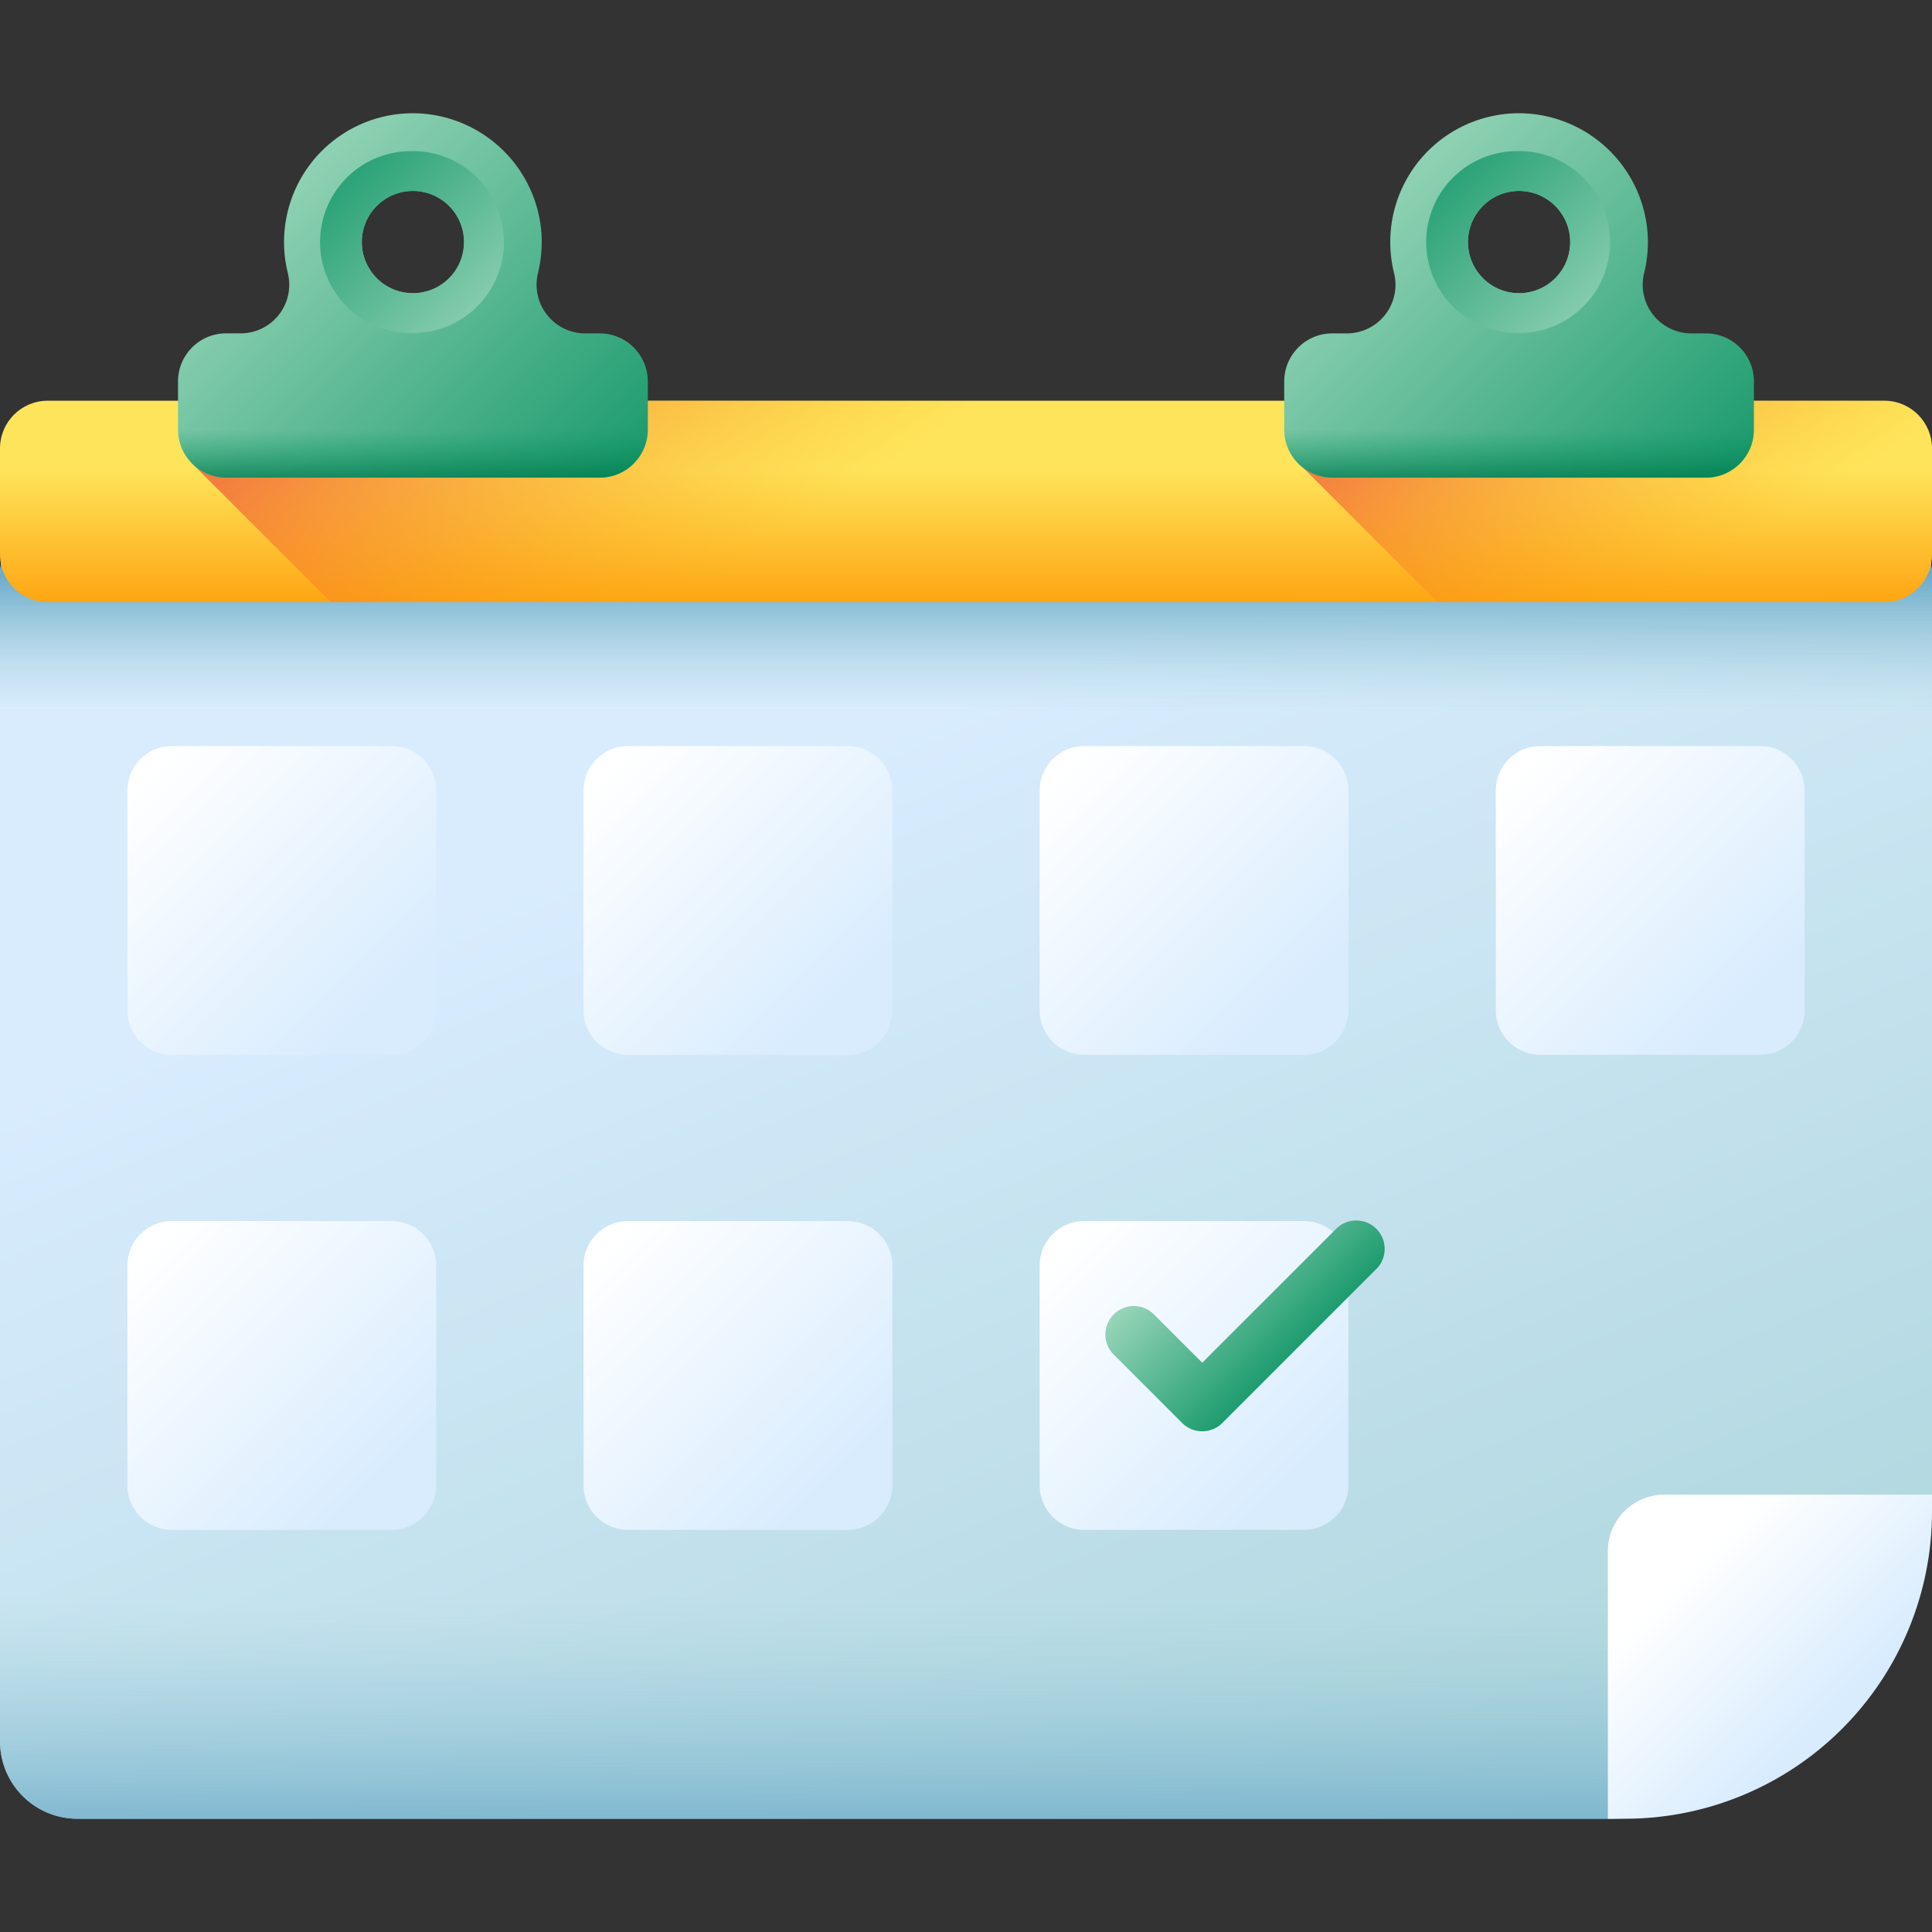
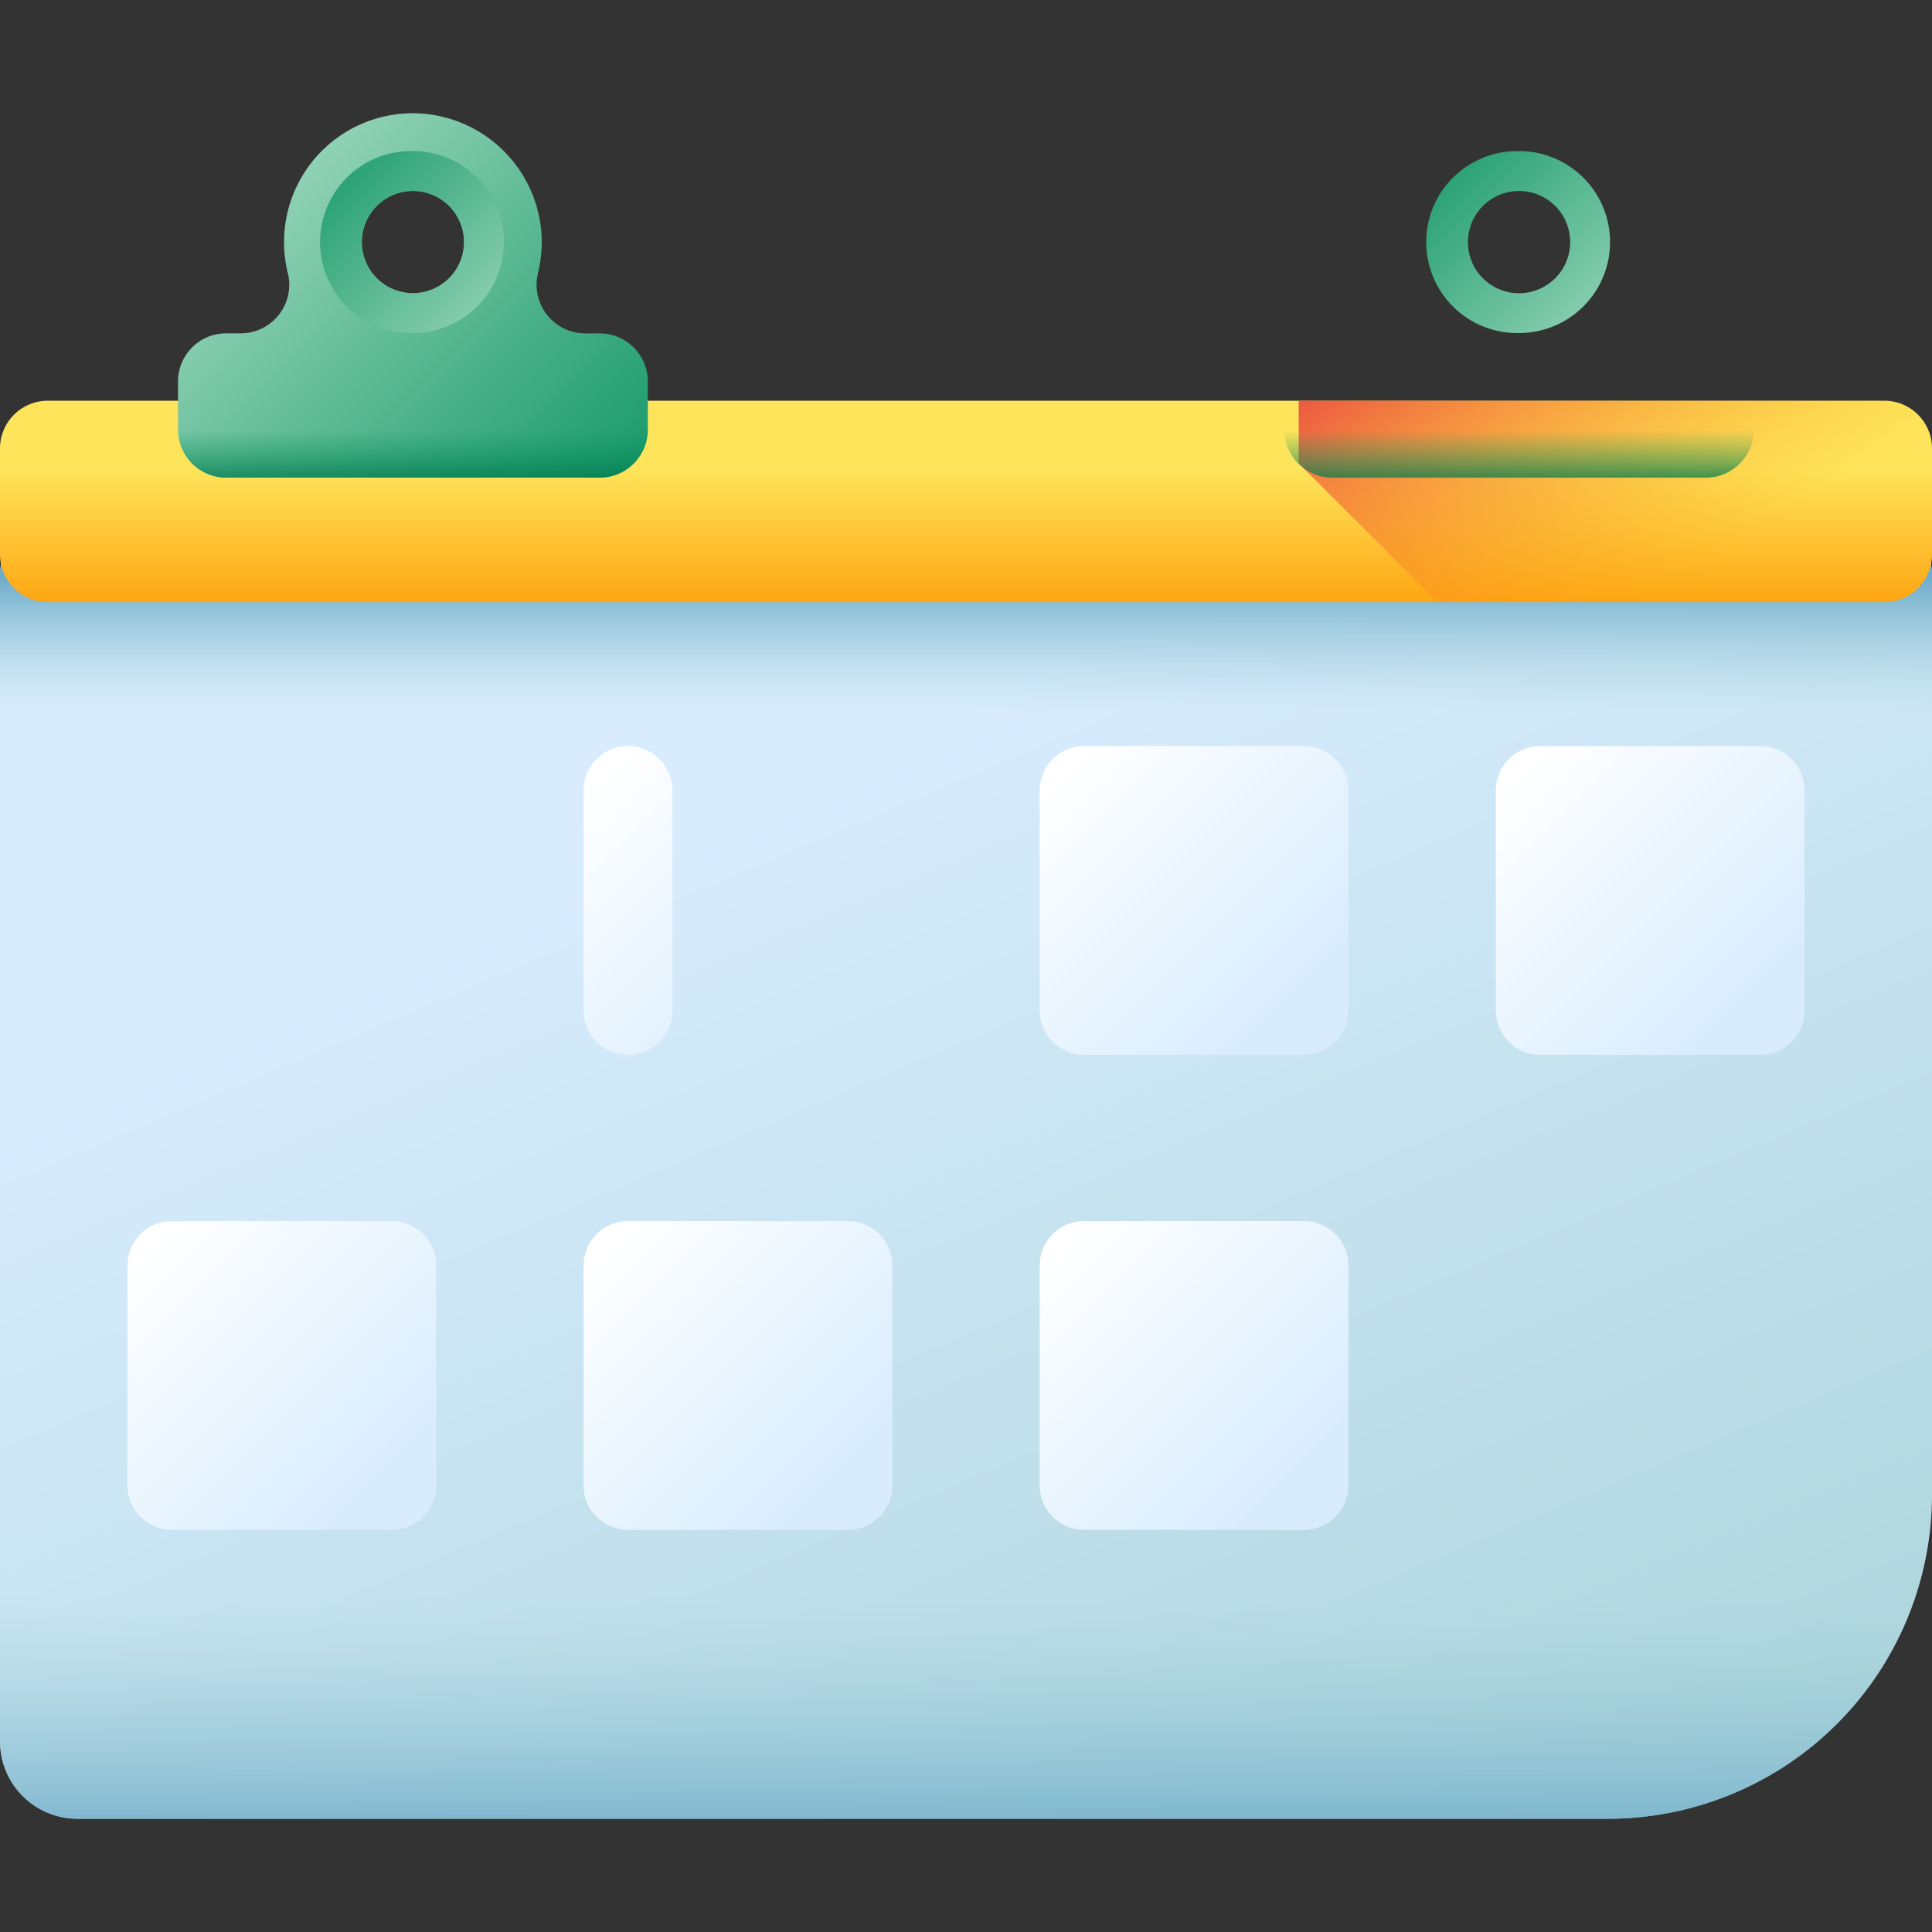
<svg xmlns="http://www.w3.org/2000/svg" fill="none" width="48" height="48" viewBox="0 0 48 48">
  <rect x="0" y="0" width="48" height="48" fill="#333333" stroke="none" />
  <g clip-path="url(#a)">
    <path d="M39.947 45.186H1.924A1.924 1.924 0 0 1 0 43.263V14.326c0-1.062.861-1.924 1.924-1.924h44.153c1.062 0 1.923.862 1.923 1.924v22.808a8.053 8.053 0 0 1-8.053 8.052Z" fill="url(#b)" />
    <path d="M46.076 12.402H1.924A1.924 1.924 0 0 0 0 14.326v8.046h48v-8.046a1.924 1.924 0 0 0-1.924-1.924Z" fill="url(#c)" />
    <path d="M0 27.545v15.718c0 1.062.861 1.923 1.924 1.923h38.023A8.052 8.052 0 0 0 48 37.134v-9.59H0Z" fill="url(#d)" />
-     <path d="M40.371 45.186h-.424v-6.648c0-.775.63-1.404 1.405-1.404H48v.424a7.629 7.629 0 0 1-7.629 7.628Z" fill="url(#e)" />
-     <path d="M9.733 26.207H4.27c-.61 0-1.105-.494-1.105-1.104V19.64c0-.61.495-1.105 1.105-1.105h5.463c.61 0 1.104.495 1.104 1.105v5.463c0 .61-.494 1.104-1.104 1.104Z" fill="url(#f)" />
-     <path d="M21.065 26.207h-5.463c-.61 0-1.104-.494-1.104-1.104V19.64c0-.61.494-1.105 1.104-1.105h5.463c.61 0 1.105.495 1.105 1.105v5.463c0 .61-.495 1.104-1.105 1.104Z" fill="url(#g)" />
+     <path d="M21.065 26.207h-5.463c-.61 0-1.104-.494-1.104-1.104V19.64c0-.61.494-1.105 1.104-1.105c.61 0 1.105.495 1.105 1.105v5.463c0 .61-.495 1.104-1.105 1.104Z" fill="url(#g)" />
    <path d="M32.398 26.207h-5.463c-.61 0-1.105-.494-1.105-1.104V19.64c0-.61.495-1.105 1.105-1.105h5.463c.61 0 1.104.495 1.104 1.105v5.463c0 .61-.494 1.104-1.104 1.104Z" fill="url(#h)" />
    <path d="M43.73 26.207h-5.462c-.61 0-1.105-.494-1.105-1.104V19.64c0-.61.494-1.105 1.105-1.105h5.462c.61 0 1.105.495 1.105 1.105v5.463c0 .61-.495 1.104-1.105 1.104Z" fill="url(#i)" />
    <path d="M9.733 38.01H4.27c-.61 0-1.105-.495-1.105-1.106v-5.462c0-.61.495-1.105 1.105-1.105h5.463c.61 0 1.104.494 1.104 1.105v5.462c0 .61-.494 1.105-1.104 1.105Z" fill="url(#j)" />
    <path d="M21.065 38.01h-5.463c-.61 0-1.104-.495-1.104-1.106v-5.462c0-.61.494-1.105 1.104-1.105h5.463c.61 0 1.105.494 1.105 1.105v5.462c0 .61-.495 1.105-1.105 1.105Z" fill="url(#k)" />
    <path d="M32.398 38.01h-5.463c-.61 0-1.105-.495-1.105-1.106v-5.462c0-.61.495-1.105 1.105-1.105h5.463c.61 0 1.104.494 1.104 1.105v5.462c0 .61-.494 1.105-1.104 1.105Z" fill="url(#l)" />
-     <path d="M29.87 35.56a.703.703 0 0 1-.5-.206l-1.7-1.7a.706.706 0 1 1 .998-.999l1.201 1.201 3.313-3.312a.706.706 0 1 1 .998.998l-3.812 3.812a.704.704 0 0 1-.499.206Z" fill="url(#m)" />
    <path d="M46.816 14.959H1.184C.53 14.959 0 14.429 0 13.775V11.14c0-.654.53-1.184 1.184-1.184h45.632c.654 0 1.184.53 1.184 1.184v2.635c0 .654-.53 1.184-1.184 1.184Z" fill="url(#n)" />
-     <path d="M24 9.956H4.768v1.555l3.448 3.448H24V9.956Z" fill="url(#o)" />
    <path d="M46.816 9.956h-14.55v1.555l3.448 3.448h11.102c.654 0 1.184-.53 1.184-1.184V11.14c0-.654-.53-1.184-1.184-1.184Z" fill="url(#p)" />
    <path d="M13.367 6.778a3.26 3.26 0 0 0 .086-.968 3.214 3.214 0 0 0-3.1-2.995A3.2 3.2 0 0 0 7.15 6.78a1.208 1.208 0 0 1-1.17 1.502h-.363c-.66 0-1.194.535-1.194 1.195v1.194c0 .66.534 1.195 1.194 1.195H14.9c.66 0 1.195-.535 1.195-1.195V9.478c0-.66-.535-1.195-1.195-1.195h-.363a1.21 1.21 0 0 1-1.169-1.505Zm-3.108-2.035a1.27 1.27 0 1 1 0 2.54 1.27 1.27 0 0 1 0-2.54Z" fill="url(#q)" />
    <path d="M10.259 3.755a2.26 2.26 0 1 0 .001 4.519 2.26 2.26 0 0 0-.001-4.52Zm0 3.53a1.27 1.27 0 1 1-.001-2.54 1.27 1.27 0 0 1 0 2.54Z" fill="url(#r)" />
    <path d="M4.424 9.731v.942c0 .66.534 1.194 1.194 1.194H14.9c.66 0 1.195-.535 1.195-1.194V9.73H4.424Z" fill="url(#s)" />
-     <path d="M40.85 6.778a3.26 3.26 0 0 0 .085-.968 3.214 3.214 0 0 0-3.1-2.995 3.2 3.2 0 0 0-3.201 3.966 1.208 1.208 0 0 1-1.17 1.502H33.1c-.66 0-1.194.535-1.194 1.195v1.194c0 .66.535 1.195 1.194 1.195h9.282c.66 0 1.194-.535 1.194-1.195V9.478c0-.66-.534-1.195-1.194-1.195h-.364a1.21 1.21 0 0 1-1.169-1.505Zm-3.11-2.035a1.27 1.27 0 1 1 .001 2.54 1.27 1.27 0 0 1 0-2.54Z" fill="url(#t)" />
    <path d="M37.741 3.755a2.26 2.26 0 1 0 .001 4.519 2.26 2.26 0 0 0-.001-4.52Zm0 3.53a1.27 1.27 0 1 1-.001-2.54 1.27 1.27 0 0 1 .001 2.54Z" fill="url(#u)" />
    <path d="M31.906 9.731v.942c0 .66.535 1.194 1.194 1.194h9.282c.66 0 1.194-.535 1.194-1.194V9.73h-11.67Z" fill="url(#v)" />
  </g>
  <defs>
    <linearGradient id="b" x1="19.871" x2="33.846" y1="19.034" y2="52.068" gradientUnits="userSpaceOnUse">
      <stop stop-color="#D8ECFE" />
      <stop offset="1" stop-color="#A8D3D8" />
    </linearGradient>
    <linearGradient id="c" x1="24" x2="24" y1="17.69" y2="14.302" gradientUnits="userSpaceOnUse">
      <stop stop-color="#A8D3D8" stop-opacity="0" />
      <stop offset="1" stop-color="#6CABCA" />
    </linearGradient>
    <linearGradient id="d" x1="24" x2="24" y1="39.662" y2="46.253" gradientUnits="userSpaceOnUse">
      <stop stop-color="#A8D3D8" stop-opacity="0" />
      <stop offset="1" stop-color="#6CABCA" />
    </linearGradient>
    <linearGradient id="e" x1="41.854" x2="45.461" y1="39.04" y2="42.647" gradientUnits="userSpaceOnUse">
      <stop stop-color="#fff" />
      <stop offset="1" stop-color="#D8ECFE" />
    </linearGradient>
    <linearGradient id="f" x1="3.742" x2="9.526" y1="19.112" y2="24.896" gradientUnits="userSpaceOnUse">
      <stop stop-color="#fff" />
      <stop offset="1" stop-color="#D8ECFE" />
    </linearGradient>
    <linearGradient id="g" x1="15.075" x2="20.858" y1="19.112" y2="24.896" gradientUnits="userSpaceOnUse">
      <stop stop-color="#fff" />
      <stop offset="1" stop-color="#D8ECFE" />
    </linearGradient>
    <linearGradient id="h" x1="26.407" x2="32.191" y1="19.112" y2="24.896" gradientUnits="userSpaceOnUse">
      <stop stop-color="#fff" />
      <stop offset="1" stop-color="#D8ECFE" />
    </linearGradient>
    <linearGradient id="i" x1="37.74" x2="43.523" y1="19.112" y2="24.896" gradientUnits="userSpaceOnUse">
      <stop stop-color="#fff" />
      <stop offset="1" stop-color="#D8ECFE" />
    </linearGradient>
    <linearGradient id="j" x1="3.742" x2="9.526" y1="30.914" y2="36.698" gradientUnits="userSpaceOnUse">
      <stop stop-color="#fff" />
      <stop offset="1" stop-color="#D8ECFE" />
    </linearGradient>
    <linearGradient id="k" x1="15.075" x2="20.858" y1="30.914" y2="36.698" gradientUnits="userSpaceOnUse">
      <stop stop-color="#fff" />
      <stop offset="1" stop-color="#D8ECFE" />
    </linearGradient>
    <linearGradient id="l" x1="26.407" x2="32.191" y1="30.914" y2="36.698" gradientUnits="userSpaceOnUse">
      <stop stop-color="#fff" />
      <stop offset="1" stop-color="#D8ECFE" />
    </linearGradient>
    <linearGradient id="m" x1="29.576" x2="32.274" y1="30.749" y2="33.448" gradientUnits="userSpaceOnUse">
      <stop stop-color="#98D5B9" />
      <stop offset="1" stop-color="#1E9C6F" />
    </linearGradient>
    <linearGradient id="n" x1="24" x2="24" y1="11.667" y2="14.932" gradientUnits="userSpaceOnUse">
      <stop stop-color="#FEE45A" />
      <stop offset="1" stop-color="#FEA613" />
    </linearGradient>
    <linearGradient id="o" x1="17.098" x2="10.556" y1="14.833" y2="4.951" gradientUnits="userSpaceOnUse">
      <stop stop-color="#FEA613" stop-opacity="0" />
      <stop offset="1" stop-color="#E94444" />
    </linearGradient>
    <linearGradient id="p" x1="42.22" x2="36.735" y1="14.301" y2="6.014" gradientUnits="userSpaceOnUse">
      <stop stop-color="#FEA613" stop-opacity="0" />
      <stop offset="1" stop-color="#E94444" />
    </linearGradient>
    <linearGradient id="q" x1="5.794" x2="14.06" y1="4.784" y2="13.05" gradientUnits="userSpaceOnUse">
      <stop stop-color="#98D5B9" />
      <stop offset="1" stop-color="#1E9C6F" />
    </linearGradient>
    <linearGradient id="r" x1="12.612" x2="8.129" y1="8.367" y2="3.884" gradientUnits="userSpaceOnUse">
      <stop stop-color="#98D5B9" />
      <stop offset="1" stop-color="#1E9C6F" />
    </linearGradient>
    <linearGradient id="s" x1="10.259" x2="10.259" y1="10.688" y2="12.296" gradientUnits="userSpaceOnUse">
      <stop stop-color="#02905D" stop-opacity="0" />
      <stop offset=".3" stop-color="#028B59" stop-opacity=".3" />
      <stop offset=".667" stop-color="#027C4F" stop-opacity=".667" />
      <stop offset="1" stop-color="#026841" />
    </linearGradient>
    <linearGradient id="t" x1="33.276" x2="41.542" y1="4.784" y2="13.05" gradientUnits="userSpaceOnUse">
      <stop stop-color="#98D5B9" />
      <stop offset="1" stop-color="#1E9C6F" />
    </linearGradient>
    <linearGradient id="u" x1="40.094" x2="35.611" y1="8.367" y2="3.884" gradientUnits="userSpaceOnUse">
      <stop stop-color="#98D5B9" />
      <stop offset="1" stop-color="#1E9C6F" />
    </linearGradient>
    <linearGradient id="v" x1="37.741" x2="37.741" y1="10.688" y2="12.296" gradientUnits="userSpaceOnUse">
      <stop stop-color="#02905D" stop-opacity="0" />
      <stop offset=".3" stop-color="#028B59" stop-opacity=".3" />
      <stop offset=".667" stop-color="#027C4F" stop-opacity=".667" />
      <stop offset="1" stop-color="#026841" />
    </linearGradient>
    <clipPath id="a">
      <path d="M0 0h48v48H0z" fill="#fff" />
    </clipPath>
  </defs>
</svg>